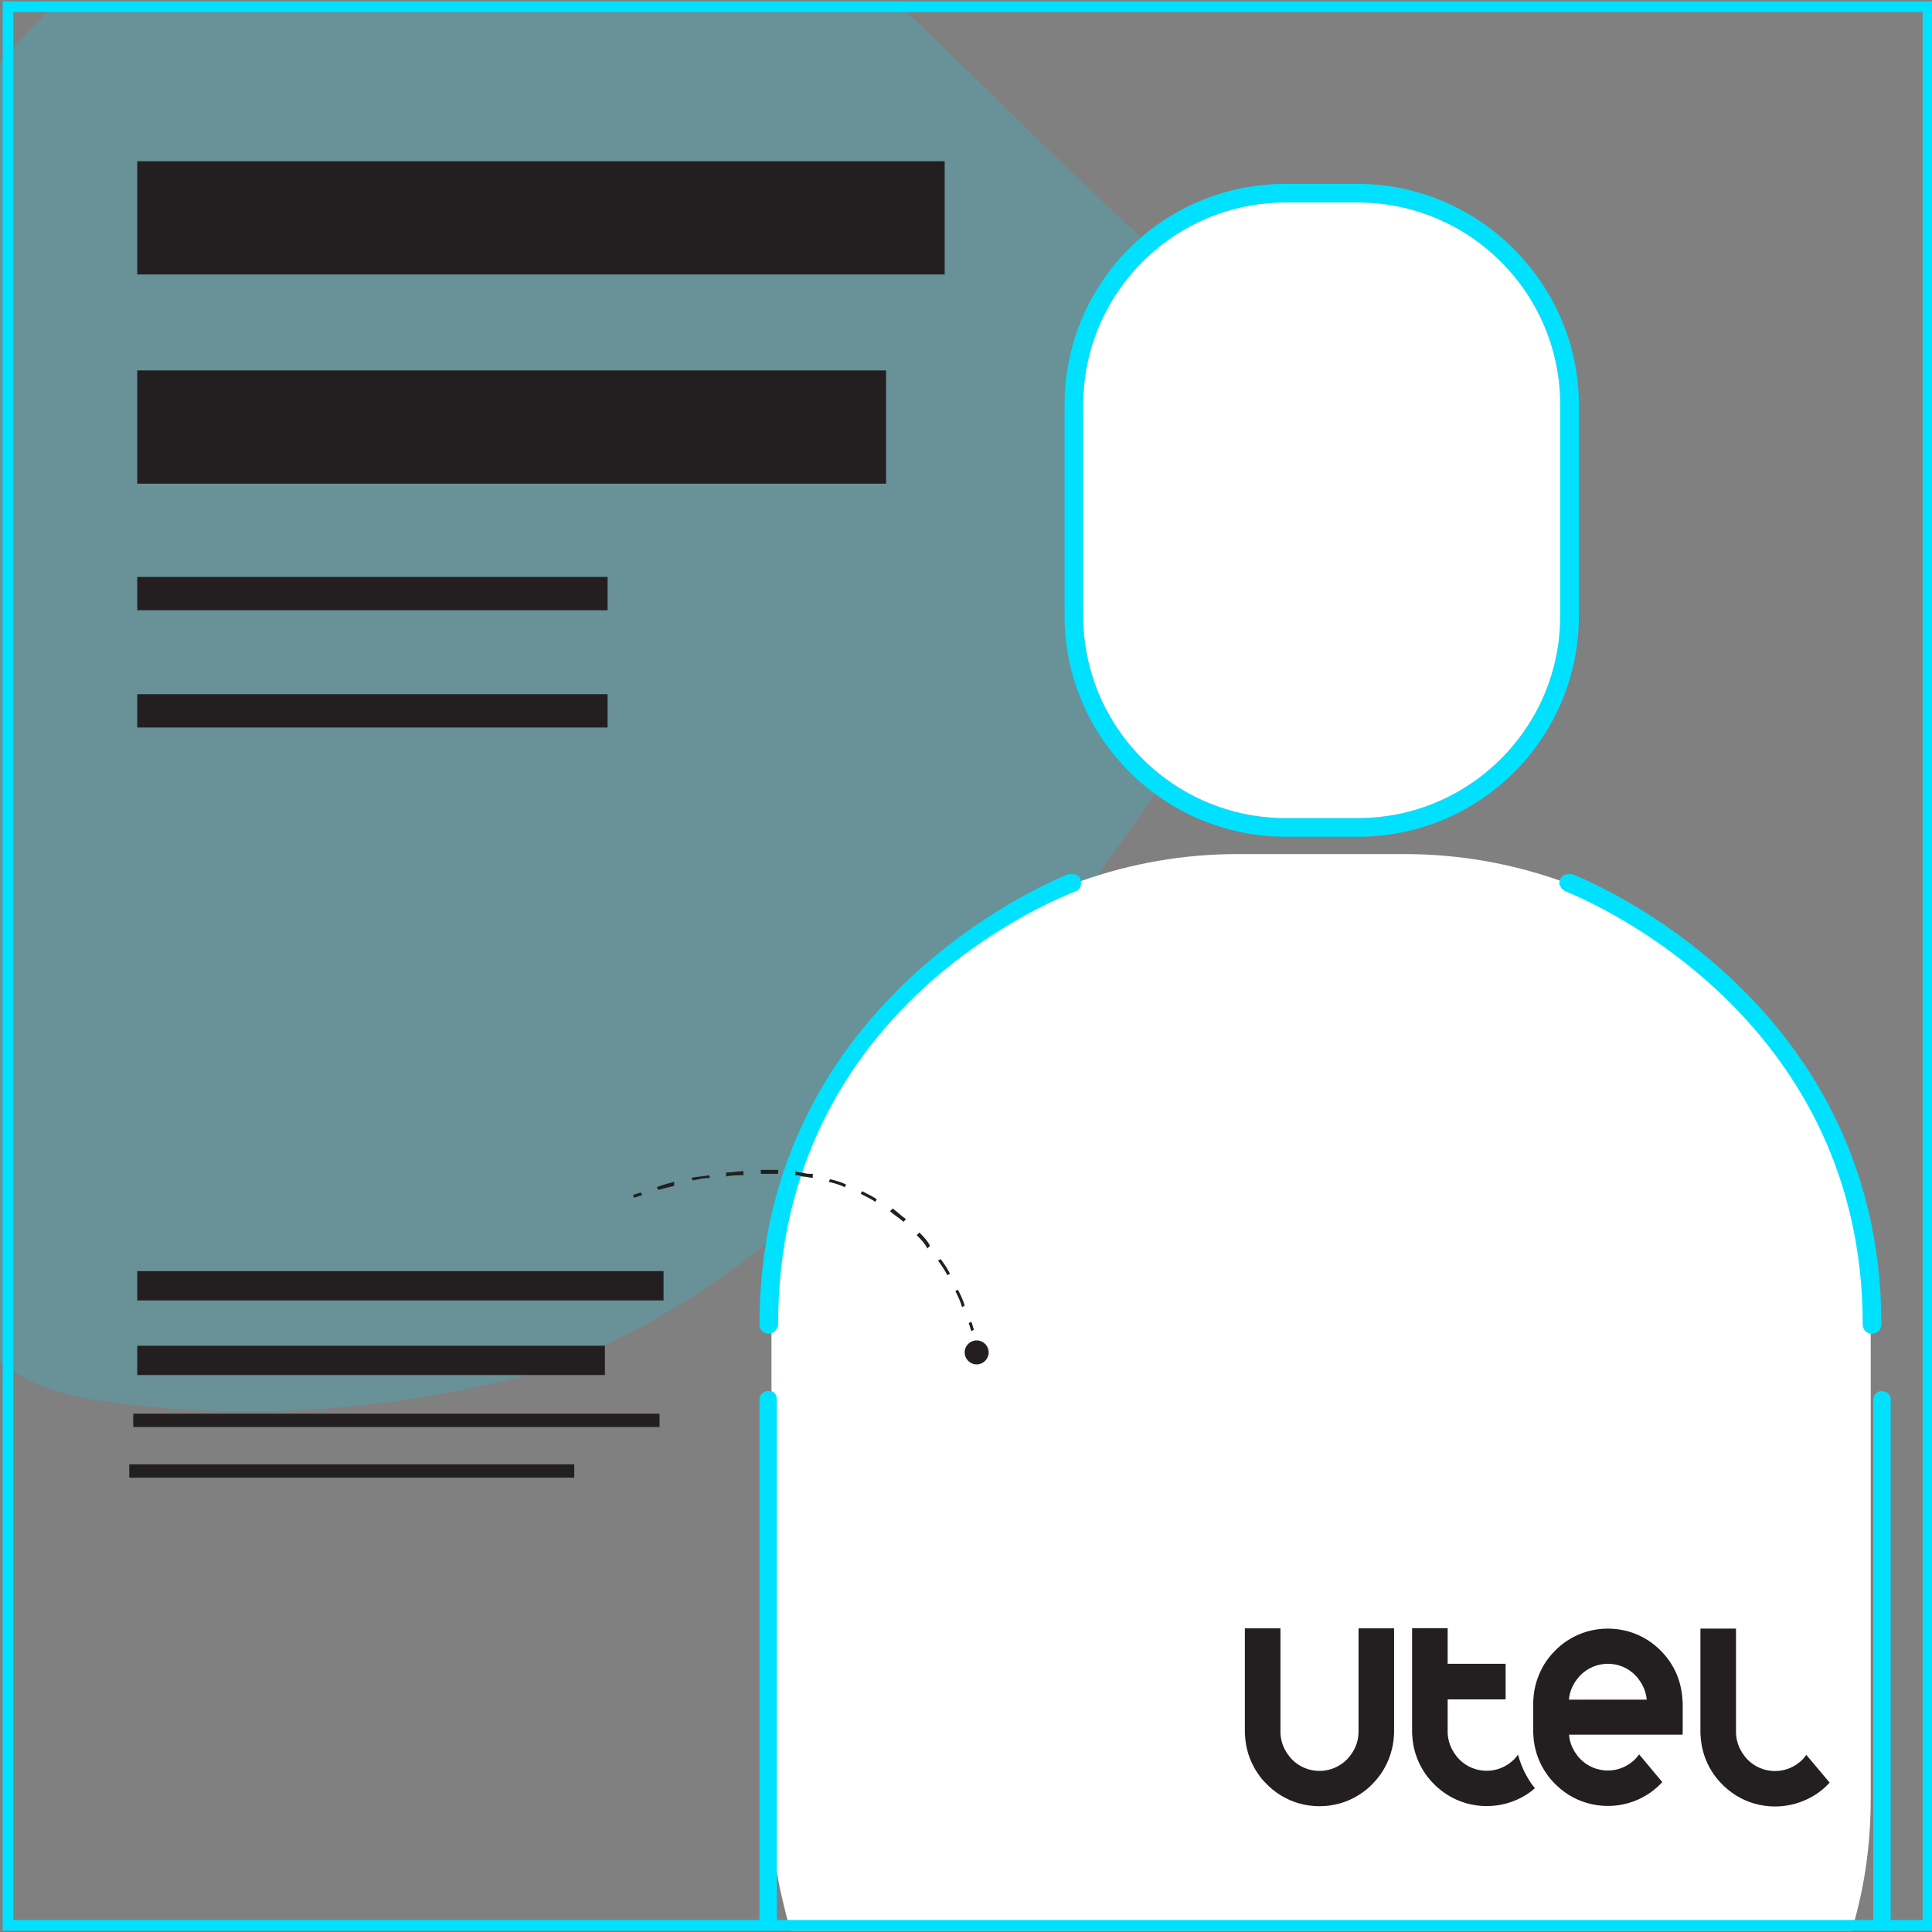
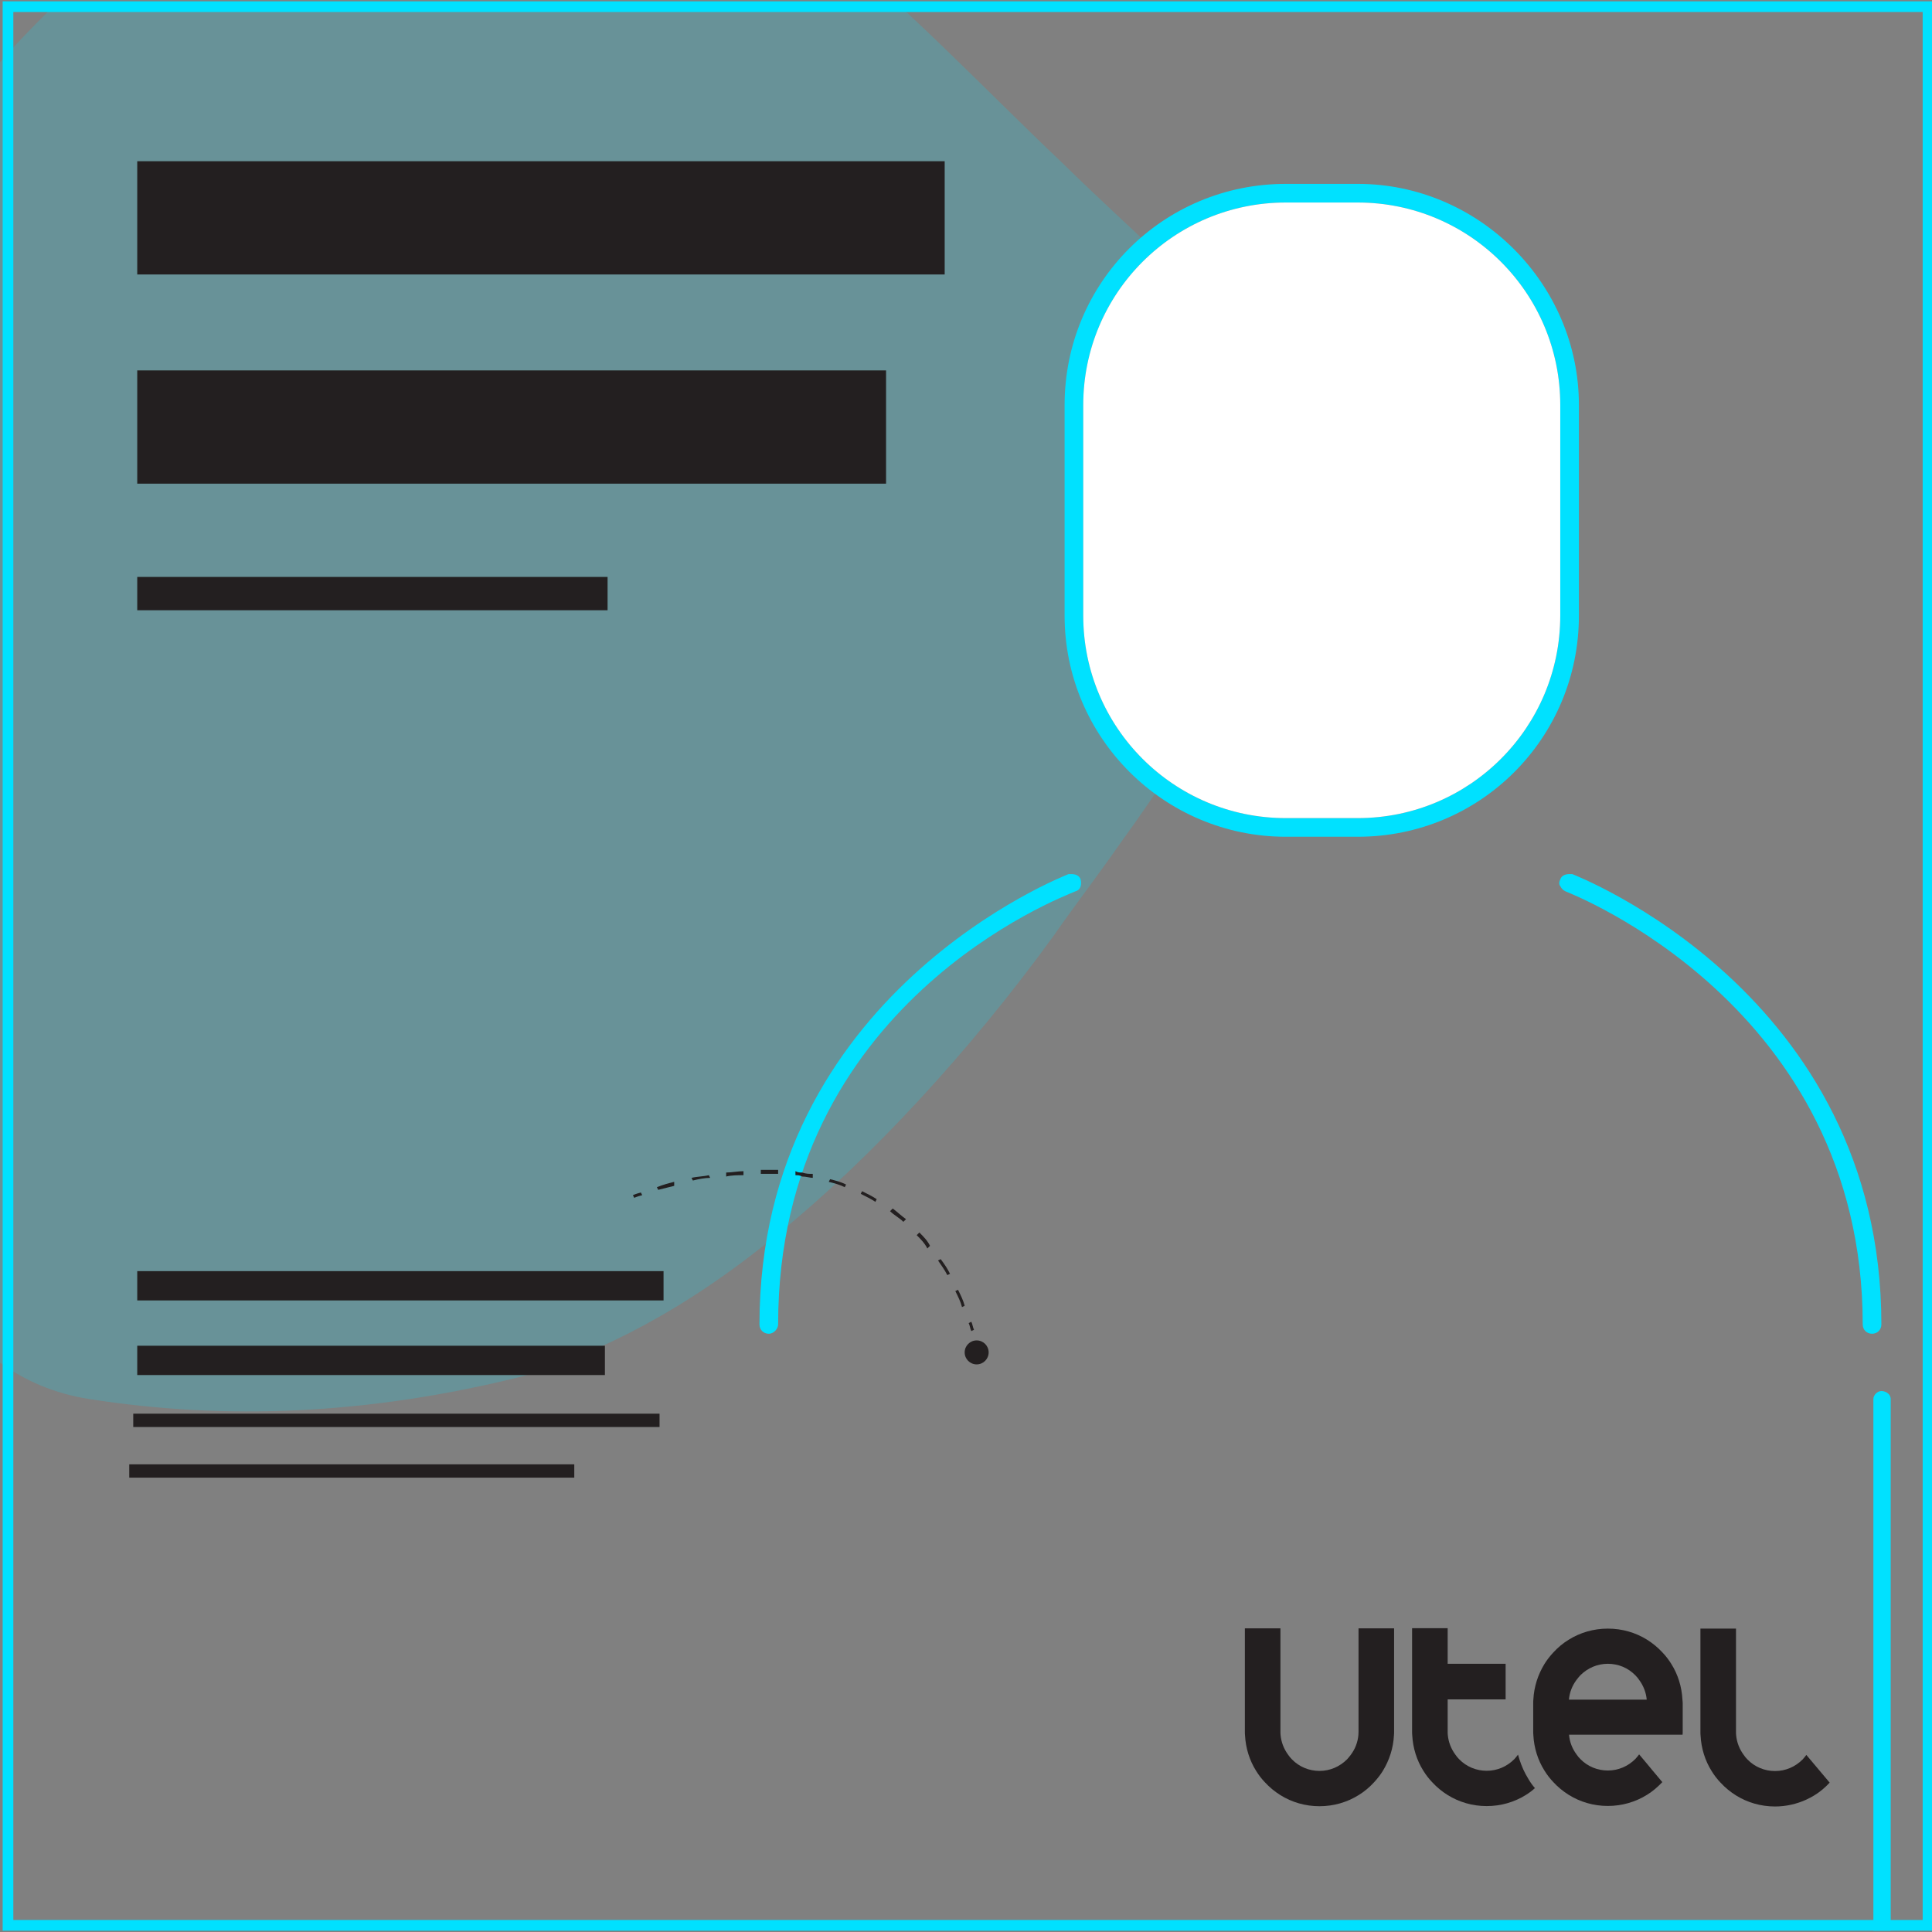
<svg xmlns="http://www.w3.org/2000/svg" xmlns:xlink="http://www.w3.org/1999/xlink" version="1.1" id="Capa_1" x="0px" y="0px" viewBox="0 0 145 145" style="enable-background:new 0 0 145 145;" xml:space="preserve">
  <rect x="0" y="0" width="145" height="145" fill="#808080" stroke="none" />
  <style type="text/css">
	.st0{clip-path:url(#SVGID_00000057851300790166889110000007547040210914135444_);}
	.st1{opacity:0.19;}
	.st2{fill:#00E1FF;}
	.st3{fill:#FFFFFF;}
	.st4{fill:#231F20;}
</style>
  <g>
    <g>
      <g>
        <defs>
          <rect id="SVGID_1_" y="0.6" width="144.2" height="144" />
        </defs>
        <clipPath id="SVGID_00000108269742645589027630000013969578668285100420_">
          <use xlink:href="#SVGID_1_" style="overflow:visible;" />
        </clipPath>
        <g style="clip-path:url(#SVGID_00000108269742645589027630000013969578668285100420_);">
          <g class="st1">
            <path class="st2" d="M6.7,105L6.7,105c10.2,1.6,20.9,1.2,32.5-1.7c5.9-1.8,12.3-5,19.2-10.7c6.9-5.6,14.4-13.7,20.7-22.4       c1.6-2.3,3.3-4.5,4.9-6.8c6.4-8.8,10.7-16.8,12.1-22.9c1.5-6.2,0.2-10.5-2.9-14.7s-8-8.2-13.5-13.6C74.1,6.9,67.9,0.3,60.8-5.4       l0,0c-7.1-5.7-14.5-9.6-22.5-10c-7.9-0.5-16.3,2.5-23.9,7.5C6.9-3,0.2,3.8-4.5,10.2C-9.3,16.8-12,23-13,29.2       c-0.3,1.6-0.5,3.3-0.8,4.9c-1,6.3-0.6,12.6-0.1,19.9c0.6,7.2,1.4,15.4,2.7,23C-8.9,92.9-3.6,103.4,6.7,105z" />
          </g>
        </g>
      </g>
    </g>
    <g>
-       <path class="st3" d="M140.4,98.9V135c0,3.2-0.4,6.2-1.2,9.1c-0.1,0.3-0.1,0.5-0.2,0.8H59.3c-0.1-0.3-0.2-0.5-0.2-0.8    c-0.3-1.2-0.6-2.4-0.8-3.6c-0.3-1.8-0.4-3.7-0.4-5.5V98.9c0-15.1,9.7-28,23.3-32.8c3.7-1.3,7.6-2,11.7-2h12.5c4.1,0,8,0.7,11.7,2    C130.7,70.9,140.4,83.8,140.4,98.9z" />
-     </g>
+       </g>
    <g>
      <g>
        <g>
          <path class="st2" d="M101.9,13.8h-5.4c-9.2,0-16.6,7.4-16.6,16.6v15.8c0,9.2,7.5,16.6,16.6,16.6h5.4c9.2,0,16.6-7.4,16.6-16.6      V30.4C118.5,21.3,111,13.8,101.9,13.8z M117.1,46.2c0,8.4-6.8,15.2-15.2,15.2h-5.4c-8.4,0-15.2-6.8-15.2-15.2V30.4      c0-8.4,6.8-15.2,15.2-15.2h5.4c8.4,0,15.2,6.8,15.2,15.2V46.2z" />
        </g>
        <g>
          <path class="st2" d="M58.4,99.4c0-24.1,21.4-32.1,22.3-32.5c0.4-0.1,0.5-0.5,0.4-0.9c-0.1-0.3-0.4-0.4-0.7-0.4      c-0.1,0-0.2,0-0.2,0C80,65.7,57,74.5,57,99.4c0,0.4,0.3,0.7,0.7,0.7C58.1,100.1,58.4,99.7,58.4,99.4z" />
        </g>
        <g>
          <path class="st2" d="M117.1,66c-0.1,0.2-0.1,0.4,0,0.5c0.1,0.2,0.2,0.3,0.4,0.4c0.2,0.1,22.3,8.5,22.3,32.5      c0,0.4,0.3,0.7,0.7,0.7s0.7-0.3,0.7-0.7c0-24.9-23-33.7-23.2-33.8c-0.1,0-0.2,0-0.2,0C117.5,65.6,117.2,65.7,117.1,66z" />
        </g>
      </g>
      <g>
-         <path class="st2" d="M58.3,105v39.9H57V105c0-0.3,0.3-0.6,0.6-0.6c0.1,0,0.1,0,0.2,0C58.1,104.4,58.3,104.7,58.3,105z" />
-       </g>
+         </g>
      <g>
        <path class="st2" d="M141.9,105v39.9h-1.3V105c0-0.3,0.3-0.6,0.6-0.6S141.9,104.6,141.9,105z" />
      </g>
    </g>
    <g>
      <rect x="10.3" y="95.4" class="st4" width="39.5" height="2.2" />
    </g>
    <g>
      <rect x="9.7" y="109.9" class="st4" width="33.4" height="1" />
    </g>
    <g>
      <rect x="10.3" y="101" class="st4" width="35.1" height="2.2" />
    </g>
    <g>
      <rect x="10" y="106.1" class="st4" width="39.5" height="1" />
    </g>
    <g>
      <circle class="st4" cx="73.3" cy="101.5" r="0.9" />
    </g>
    <g>
      <g>
        <path class="st4" d="M47.6,89.9l-0.1-0.2c0,0,0.2-0.1,0.6-0.2l0.1,0.2C47.8,89.8,47.6,89.9,47.6,89.9z" />
      </g>
      <g>
        <path class="st4" d="M53.2,88.2c-0.4,0.1-0.9,0.1-1.3,0.2l0.1,0.2c0.4-0.1,0.9-0.2,1.3-0.2L53.2,88.2z M50.6,88.7     c-0.4,0.1-0.8,0.2-1.3,0.4l0.1,0.2c0.4-0.1,0.8-0.2,1.2-0.3V88.7z" />
      </g>
      <g>
        <path class="st4" d="M57.2,87.8h-0.1v0.3h0.1c0.4,0,0.8,0,1.2,0v-0.3C58,87.8,57.6,87.8,57.2,87.8z M55.8,87.9     c-0.4,0-0.9,0.1-1.3,0.1v0.3c0.4-0.1,0.9-0.1,1.3-0.1V87.9z M60.2,88c-0.2,0-0.3,0-0.5-0.1v0.3c0.2,0,0.3,0,0.5,0.1     c0.3,0,0.6,0.1,0.8,0.1v-0.3C60.7,88.1,60.5,88.1,60.2,88z M62.3,88.5l-0.1,0.2c0.4,0.1,0.8,0.2,1.2,0.4l0.1-0.2     C63.1,88.7,62.7,88.6,62.3,88.5z M64.7,89.4l-0.1,0.2c0.4,0.2,0.8,0.4,1.1,0.6l0.1-0.2C65.5,89.8,65.1,89.6,64.7,89.4z M67,90.7     l-0.2,0.2c0.3,0.3,0.7,0.5,1,0.8l0.2-0.2C67.7,91.3,67.4,91,67,90.7z M69,92.5l-0.2,0.2c0.3,0.3,0.6,0.6,0.8,1l0.2-0.2     C69.6,93.1,69.3,92.8,69,92.5z M70.6,94.5l-0.2,0.1c0.2,0.3,0.5,0.7,0.7,1.1l0.2-0.1C71.1,95.2,70.9,94.9,70.6,94.5z M71.9,96.8     l-0.2,0.1c0.2,0.4,0.4,0.8,0.5,1.2l0.2-0.1C72.3,97.6,72.1,97.2,71.9,96.8z" />
      </g>
      <g>
        <path class="st4" d="M72.9,99.9c-0.1-0.2-0.1-0.4-0.2-0.6l0.2-0.1c0.1,0.2,0.1,0.4,0.2,0.6L72.9,99.9z" />
      </g>
    </g>
    <g>
      <rect x="10.3" y="12.1" class="st4" width="60.6" height="8.5" />
    </g>
    <g>
      <rect x="10.3" y="27.8" class="st4" width="56.2" height="8.5" />
    </g>
    <g>
      <rect x="10.3" y="43.3" class="st4" width="35.3" height="2.5" />
    </g>
    <g>
-       <rect x="10.3" y="52.1" class="st4" width="35.3" height="2.5" />
-     </g>
+       </g>
    <g>
      <path class="st2" d="M0.2,0.1v144.8H145V0.1H0.2z M144.2,144.1H1V0.9h143.3v143.2H144.2z" />
    </g>
    <g>
      <path class="st3" d="M117.1,46.2c0,8.4-6.8,15.2-15.2,15.2h-5.4c-8.4,0-15.2-6.8-15.2-15.2V30.4c0-8.4,6.8-15.2,15.2-15.2h5.4    c8.4,0,15.2,6.8,15.2,15.2V46.2z" />
    </g>
    <g>
      <path class="st4" d="M101.96,122.21v6.68l0,0v1.07l0,0l0,0c0,0.09-0.01,0.18-0.01,0.26h0.01l0,0h-0.01    c-0.05,0.54-0.24,1.04-0.57,1.48c-0.09,0.12-0.18,0.23-0.28,0.34c-0.56,0.56-1.29,0.87-2.07,0.87l0,0l0,0    c-0.77,0-1.52-0.3-2.07-0.87c-0.11-0.11-0.2-0.22-0.28-0.34c-0.32-0.43-0.52-0.94-0.57-1.48h-0.01l0,0h0.01    c-0.01-0.09-0.01-0.17-0.01-0.26l0,0l0,0v-1.07l0,0v-6.68h-2.67v7.76c0,0.09,0,0.18,0.01,0.26c0.05,0.97,0.34,1.89,0.83,2.67    c0.19,0.31,0.42,0.61,0.67,0.87c0.34,0.37,0.73,0.69,1.16,0.96c0.85,0.53,1.86,0.83,2.93,0.83s2.08-0.3,2.93-0.83    c0.43-0.26,0.82-0.59,1.16-0.96c0.25-0.27,0.48-0.56,0.67-0.87c0.48-0.79,0.78-1.69,0.83-2.67c0.01-0.09,0.01-0.17,0.01-0.26    v-7.76H101.96z" />
      <path class="st4" d="M126.27,127.56L126.27,127.56c-0.05-0.97-0.34-1.89-0.83-2.67c-0.19-0.31-0.42-0.61-0.67-0.87    c-0.34-0.37-0.73-0.69-1.16-0.96c-0.85-0.53-1.86-0.83-2.94-0.83l0,0l0,0c-1.07,0-2.08,0.3-2.93,0.83    c-0.43,0.26-0.82,0.59-1.16,0.96c-0.25,0.27-0.48,0.56-0.67,0.87c-0.48,0.79-0.78,1.69-0.83,2.67l0,0l0,0    c-0.01,0.09-0.01,0.17-0.01,0.26v2.14c0,0.09,0,0.17,0.01,0.24l0,0v0.01l0,0l0,0v0.01l0,0c0.05,0.97,0.34,1.88,0.83,2.66    c0.19,0.31,0.42,0.61,0.67,0.87c0.34,0.37,0.73,0.69,1.16,0.96c0.85,0.53,1.86,0.83,2.93,0.83l0,0c1.07,0,2.08-0.3,2.93-0.83    c0.43-0.26,0.82-0.6,1.16-0.96l-0.73-0.87l-0.43-0.52l-0.58-0.69c-0.09,0.12-0.18,0.23-0.28,0.34c-0.56,0.56-1.29,0.87-2.07,0.87    l0,0l0,0l0,0c-0.77,0-1.52-0.3-2.07-0.87c-0.11-0.11-0.2-0.22-0.28-0.34c-0.32-0.43-0.52-0.94-0.56-1.48l0,0h8.52    c0.01-0.09,0.01-0.17,0.01-0.26v-2.14C126.28,127.73,126.28,127.64,126.27,127.56z M120.67,128.89L120.67,128.89L120.67,128.89    L120.67,128.89z M121.4,127.56L121.4,127.56h-3.65l0,0c0.05-0.54,0.24-1.04,0.57-1.48c0.09-0.12,0.18-0.23,0.28-0.34    c0.56-0.56,1.29-0.87,2.07-0.87l0,0c0.78,0,1.52,0.3,2.07,0.87c0.11,0.11,0.2,0.22,0.28,0.34c0.32,0.43,0.52,0.94,0.57,1.48H121.4    z" />
      <path class="st4" d="M136.58,132.91l-0.43-0.51l-0.58-0.69c-0.09,0.12-0.18,0.23-0.28,0.34c-0.56,0.56-1.29,0.87-2.07,0.87l0,0    l0,0l0,0c-0.77,0-1.52-0.3-2.07-0.87c-0.11-0.11-0.2-0.22-0.28-0.34c-0.32-0.43-0.52-0.94-0.57-1.48h-0.01l0,0h0.01    c-0.01-0.09-0.01-0.17-0.01-0.26l0,0l0,0v-2.14l0,0v-5.6h-2.67v7.76c0,0.09,0,0.18,0.01,0.26c0.05,0.97,0.34,1.89,0.83,2.67    c0.19,0.31,0.42,0.61,0.67,0.87c0.34,0.37,0.73,0.69,1.16,0.96c0.85,0.53,1.86,0.83,2.93,0.83l0,0c0.84,0,1.64-0.19,2.36-0.52    c0.2-0.09,0.39-0.2,0.58-0.31c0.43-0.26,0.82-0.59,1.16-0.96L136.58,132.91z" />
      <path class="st4" d="M114.73,133.55c-0.08-0.13-0.15-0.25-0.22-0.38c-0.25-0.46-0.44-0.97-0.58-1.48l0,0    c-0.09,0.12-0.18,0.23-0.28,0.34c-0.56,0.56-1.29,0.87-2.07,0.87l0,0l0,0l0,0c-0.77,0-1.52-0.3-2.07-0.87    c-0.11-0.11-0.2-0.22-0.28-0.34c-0.32-0.43-0.52-0.94-0.57-1.48c-0.01-0.09-0.01-0.17-0.01-0.26l0,0v-1.07l0,0v-1.34h2.89l0,0    h1.46v-2.67h-1.42l0,0h-2.93v-2.67h-2.67v7.76c0,0.09,0,0.18,0.01,0.26c0.05,0.97,0.34,1.89,0.83,2.67    c0.19,0.31,0.42,0.61,0.67,0.87c0.34,0.37,0.73,0.69,1.16,0.96c0.85,0.53,1.86,0.83,2.93,0.83l0,0c1.07,0,2.08-0.3,2.93-0.83    c0.24-0.15,0.48-0.32,0.69-0.52C115.03,134.01,114.87,133.79,114.73,133.55z" />
    </g>
  </g>
</svg>